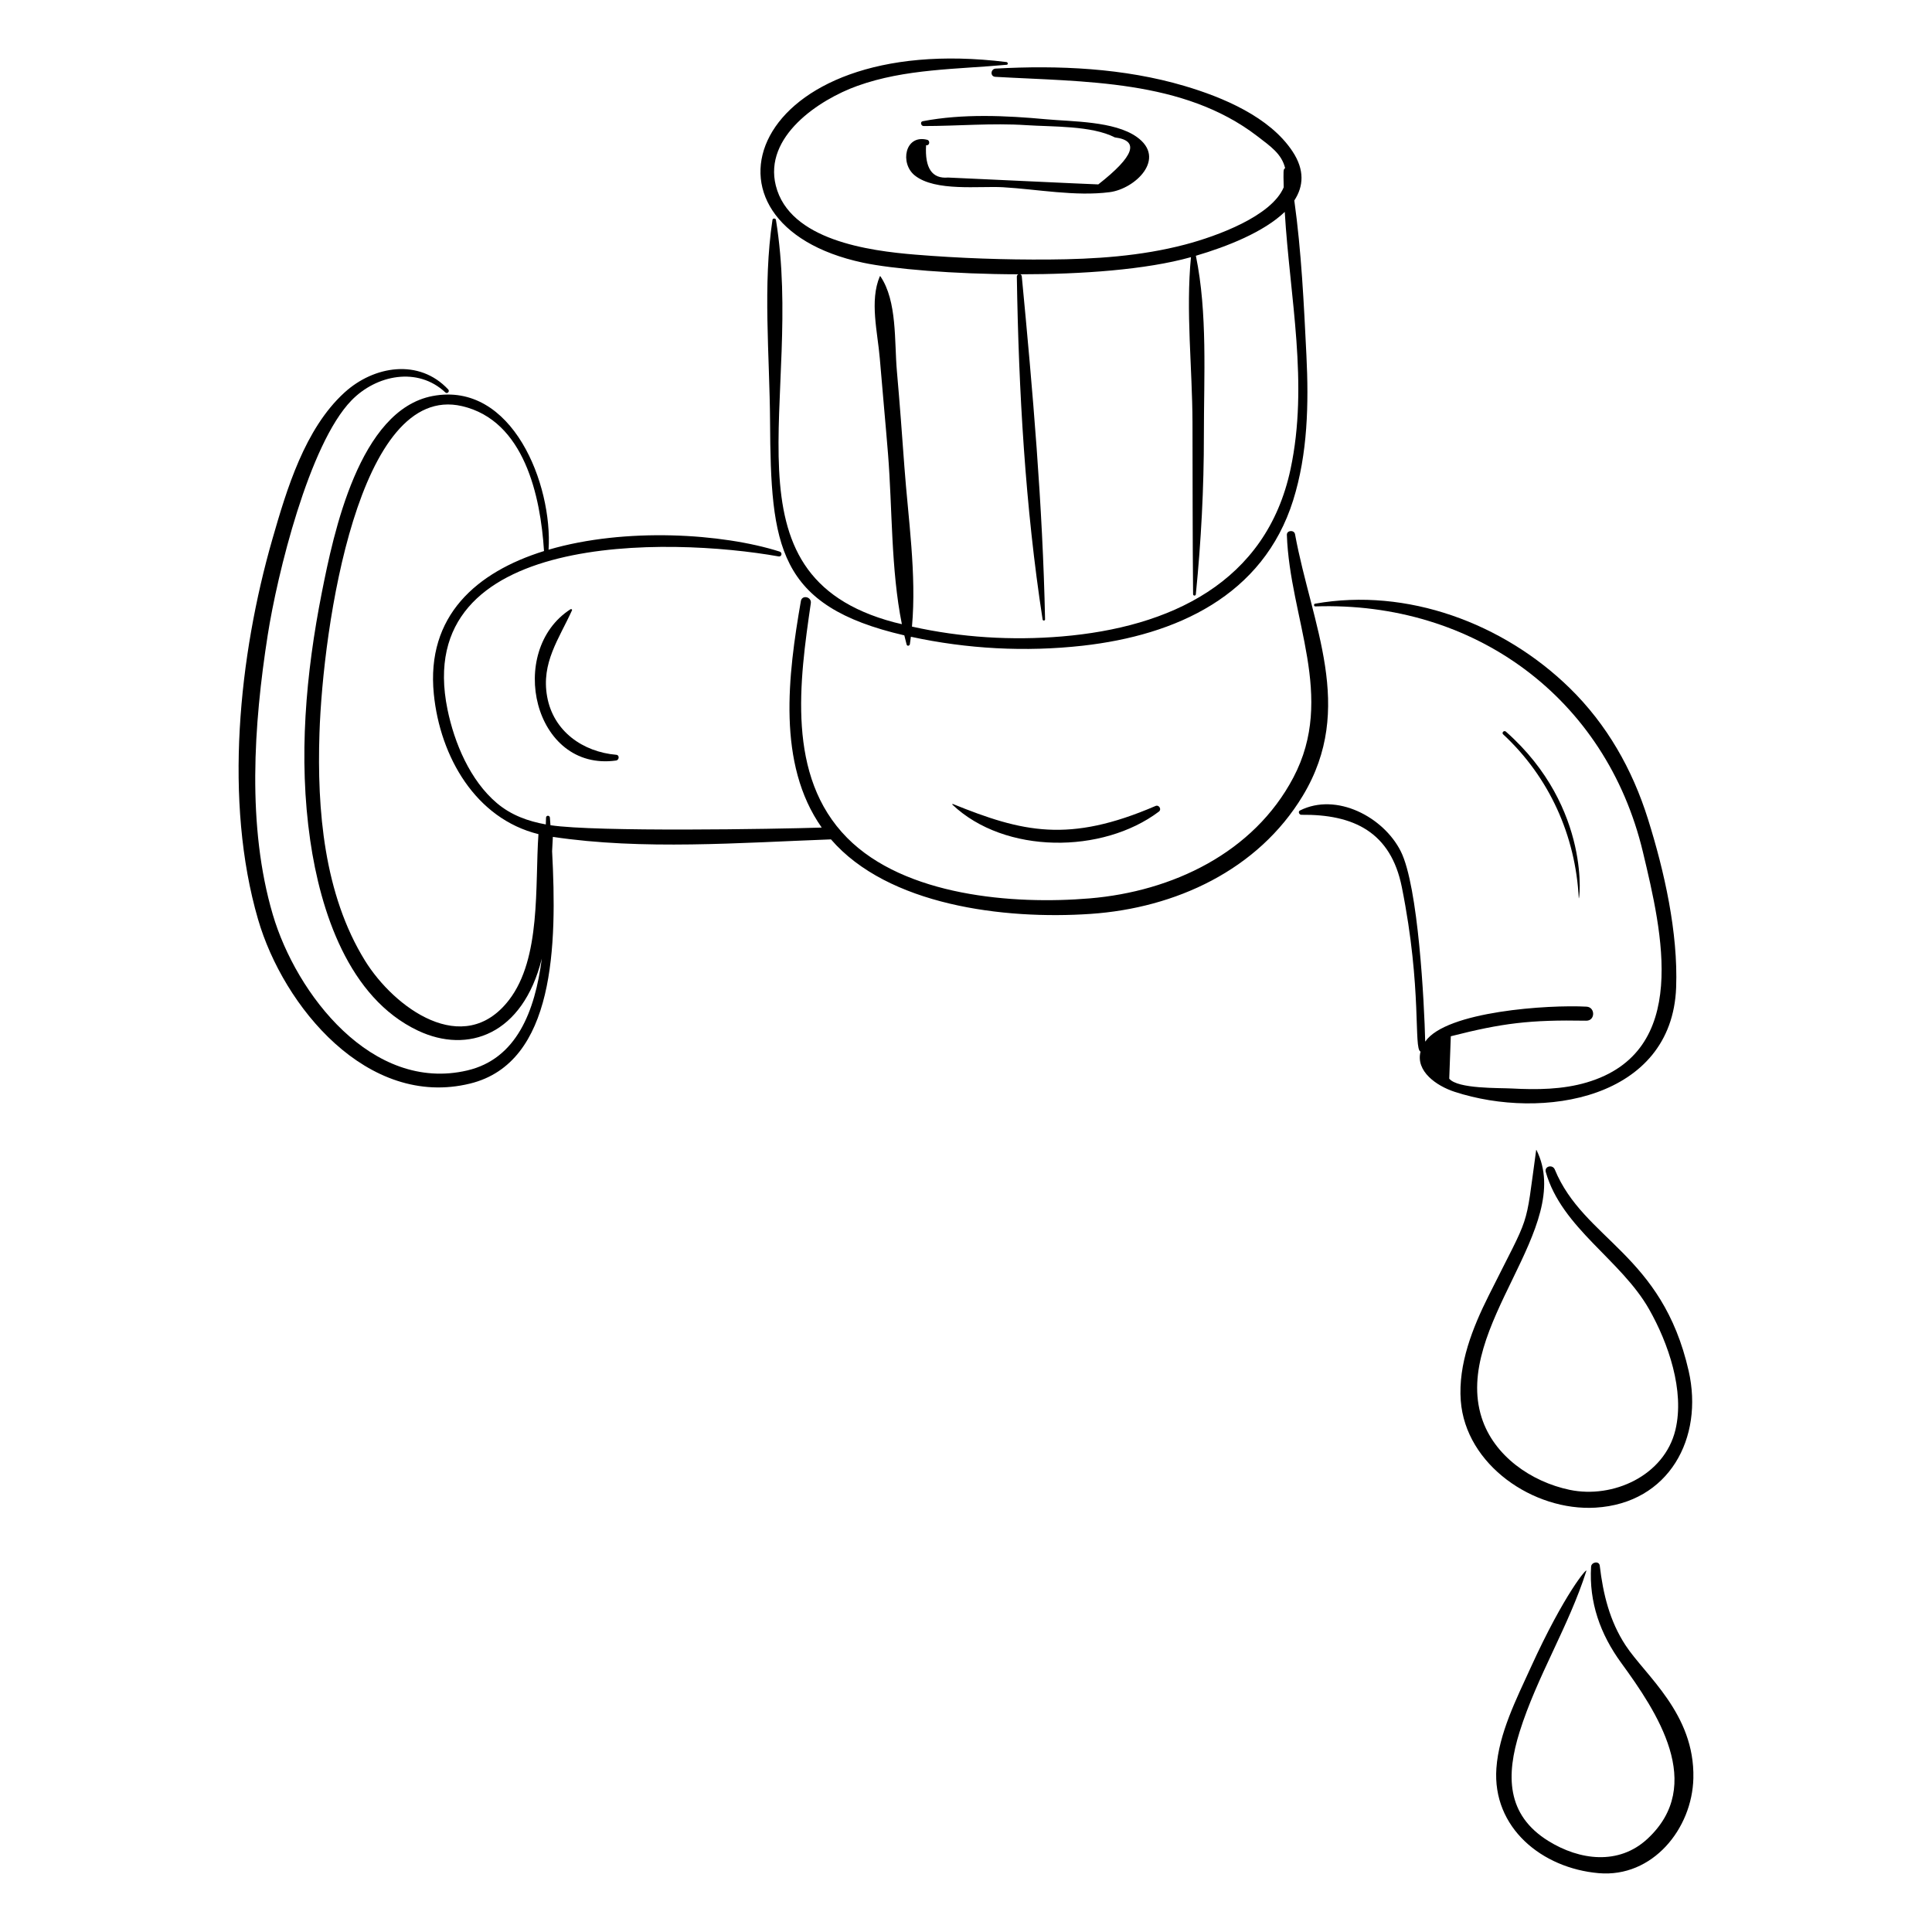
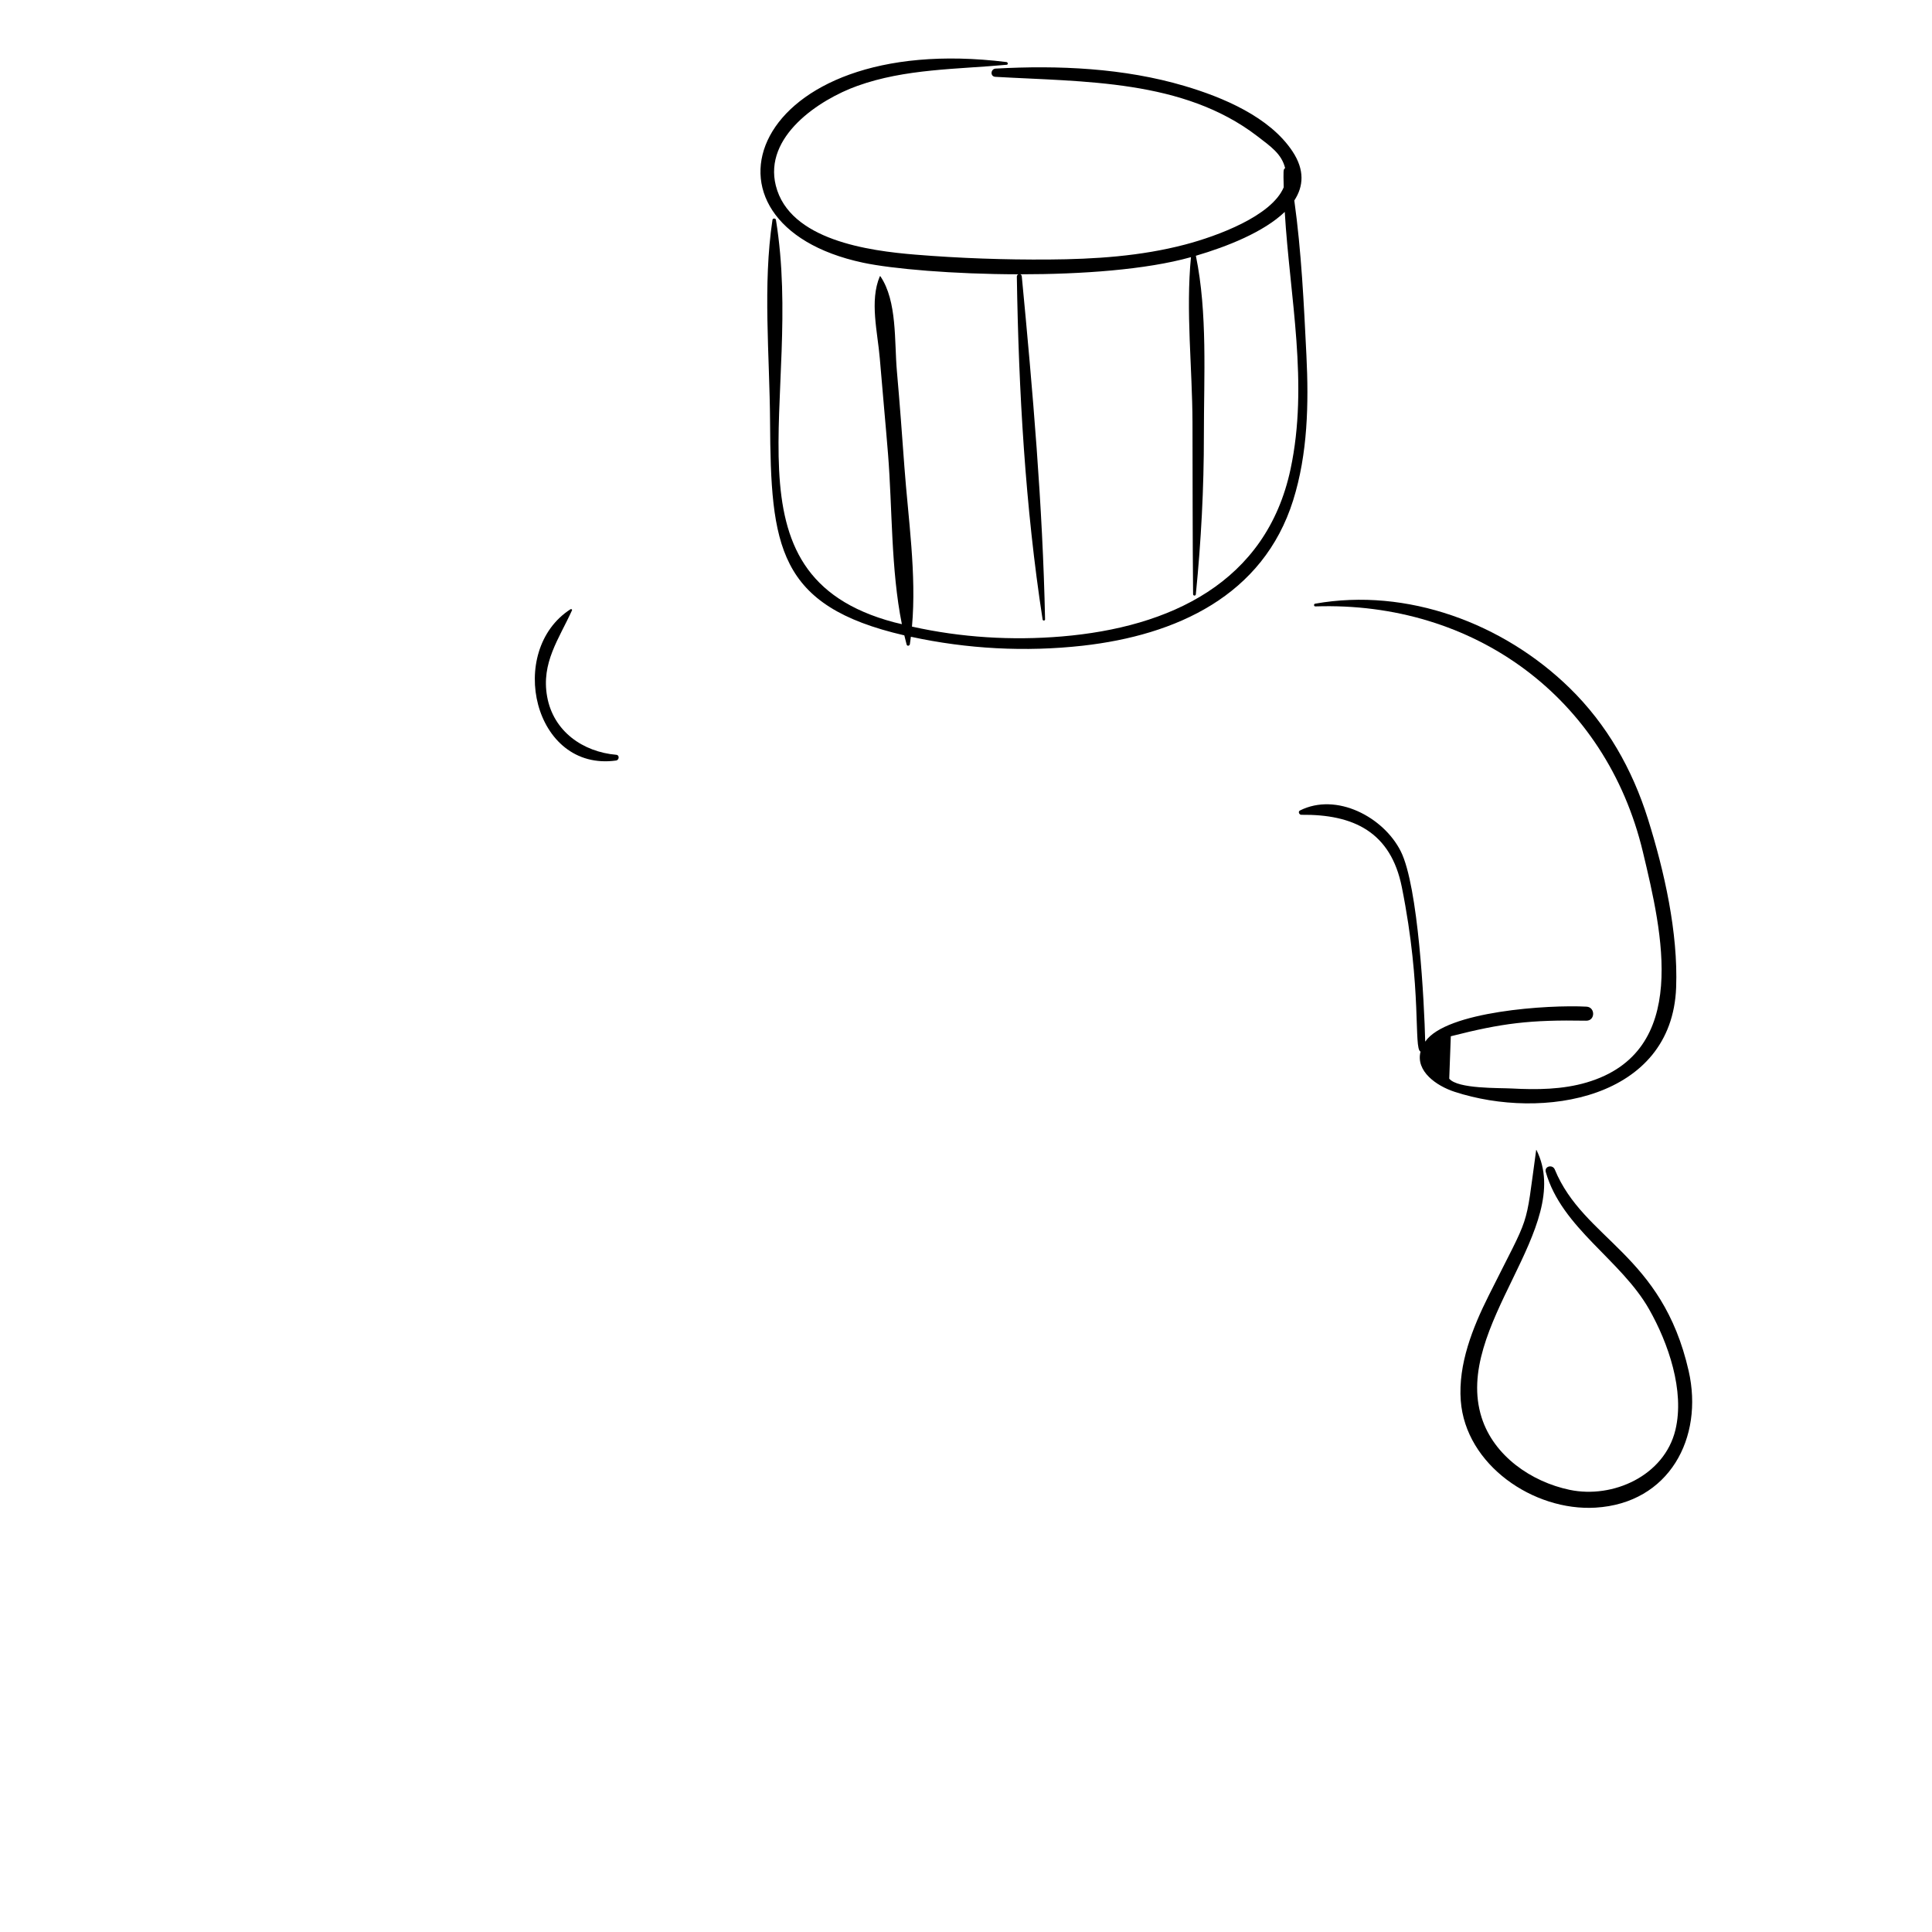
<svg xmlns="http://www.w3.org/2000/svg" fill="#000000" width="800px" height="800px" version="1.1" viewBox="144 144 512 512">
  <g>
    <path d="m486.7 276.58c3.867-12.32 4.148-25.59 3.516-38.375-0.668-13.523-1.324-27.539-3.211-41.07 2.449-3.738 2.797-8.066-0.473-13.008-6.074-9.184-18.508-14.355-28.637-17.352-16.043-4.746-33.402-5.516-50.016-4.598-1.379 0.074-1.539 2.102-0.105 2.184 23.445 1.355 49.766 0.656 69.379 15.691 3.711 2.844 6.5 4.758 7.422 8.516-0.508 0.285-0.484 0.523-0.379 5.074-3.211 7.621-17.59 12.922-26.145 15.172-11.734 3.09-23.965 3.875-36.055 3.961-11.777 0.082-23.68-0.332-35.418-1.293-12.23-1-33.352-3.797-36.98-18.293-3.25-12.977 11.387-22.758 21.633-26.434 12.672-4.547 26.332-4.379 39.562-5.59 0.43-0.039 0.324-0.672-0.059-0.719-68.367-8.48-86.211 42.914-38.02 53.172 7.746 1.648 23.93 3.043 41.18 3.074-0.234 0.082-0.426 0.293-0.422 0.625 0.48 30.168 2.223 61.039 6.832 90.875 0.055 0.359 0.656 0.332 0.648-0.043-0.621-30.23-3.293-60.805-6.168-90.906-0.027-0.297-0.203-0.473-0.414-0.551 16.23 0.004 33.348-1.199 45.246-4.543-1.391 14.328 0.359 29.41 0.406 43.758 0.047 15.188 0.008 30.367 0.16 45.559 0.004 0.469 0.68 0.508 0.727 0.039 1.398-14.105 2.144-28.102 2.133-42.273-0.012-15.387 1-32.254-2.121-47.453 8.305-2.434 18.02-6.297 23.551-11.621 1.352 22.715 6.363 45.477 1.543 68.129-6.422 30.203-32.094 41.98-60.605 44.379-13.242 1.117-26.738 0.293-39.73-2.609 1.254-13.82-1.023-28.805-2.012-42.402-0.613-8.438-1.238-16.883-1.984-25.309-0.695-7.832 0.117-18.52-4.367-25.121-0.039-0.055-0.133-0.055-0.16 0.012-2.762 6.527-0.57 14.812 0.004 21.82 0.688 8.398 1.492 16.781 2.168 25.18 1.168 14.555 0.754 30.652 3.676 45.176-0.68-0.168-1.367-0.312-2.047-0.492-47.227-12.543-23.625-59.441-31.328-106.66-0.074-0.445-0.844-0.473-0.914-0.012-2.613 17.27-0.754 36-0.645 53.477 0.207 33.082 1.926 48.879 35.582 56.652 0.191 0.812 0.391 1.621 0.609 2.422 0.137 0.508 0.789 0.371 0.863-0.094 0.102-0.648 0.18-1.305 0.266-1.961 14.895 3.238 30.379 4.07 45.516 2.375 24.773-2.781 47.844-13.234 55.793-38.539z" />
-     <path d="m389.69 181.04c-5.879-1.473-7.277 6.266-3.25 9.469 5.441 4.324 17.164 2.746 23.402 3.113 9.098 0.535 19.16 2.477 28.23 1.305 6.766-0.871 15.227-8.934 7.172-14.645-5.938-4.207-17.125-4.039-23.973-4.672-10.668-0.988-22.191-1.52-32.746 0.516-0.758 0.148-0.453 1.277 0.246 1.277 9.098 0.004 18.098-0.836 27.215-0.234 6.934 0.461 17.301 0.086 23.465 3.246 6.613 0.832 5.148 4.984-4.391 12.453-2.18-0.078-4.356-0.172-6.531-0.281-3.699-0.164-7.394-0.344-11.094-0.512-4.934-0.23-9.867-0.457-14.797-0.684-2.469-0.113-4.934-0.227-7.402-0.34-4.231 0.371-6.168-2.488-5.816-8.574 0.918 0.215 1.176-1.211 0.27-1.438z" />
-     <path d="m212.39 387.65c6.703 23.062 28.988 50.188 56.199 43.504 22.547-5.539 23.031-36.781 21.723-61.578 0.055-1.289 0.125-2.547 0.199-3.793 23.812 3.562 49.672 1.543 73.703 0.66 15.09 17.449 45.723 21.332 68.852 19.746 22.406-1.535 44.32-11.586 56.215-31.352 14.016-23.301 2.336-45.188-2.09-69.277-0.219-1.191-2.203-1.059-2.16 0.188 0.762 22.168 13.016 42.871 1.719 64.309-10.535 19.996-32.105 30.18-53.918 32.02-20.383 1.719-49.07-0.621-64.328-16.035-16.184-16.352-12.621-41.629-9.629-62.188 0.246-1.707-2.34-2.289-2.637-0.566-3.394 19.547-6.398 43.105 5.523 60.027-12.395 0.395-59.758 1.203-71.887-0.625-0.051-0.668-0.094-1.352-0.148-2.012-0.055-0.648-0.988-0.664-1.02 0-0.027 0.582-0.047 1.184-0.062 1.805-4.703-0.844-9.18-2.449-12.957-5.641-7.106-6.008-11.277-15.934-13.102-24.844-9.711-47.469 58.848-45.684 87.746-40.543 0.844 0.152 1.07-1.031 0.277-1.281-15.141-4.82-40.855-6.465-61.234-0.496 1.117-17.184-9.547-44.711-30.695-40.734-19.523 3.66-26.297 36.465-29.375 51.996-4.277 21.586-6.258 43.934-3.086 65.809 2.699 18.613 10.125 41.684 28.57 50.391 13.133 6.199 27.746 1.168 32.797-19.109-1.82 14.062-6.727 26.59-19.738 29.645-25.258 5.934-45.355-20.277-51.551-41.297-6.894-23.387-5.066-50.328-1.344-74.098 2.5-15.969 10.926-50.582 22.195-62.172 6.574-6.762 17.535-9.004 24.875-2.109 0.516 0.484 1.238-0.273 0.762-0.785-7.691-8.258-19.691-6.316-27.516 0.832-10.504 9.598-15.277 25.594-19.09 38.855-8.887 30.938-12.891 69.438-3.789 100.75zm66.477 21.391c-12.031 15.543-30.438 2.008-38.152-10.48-10.875-17.605-12.711-39.984-12.055-60.195 0.918-28.238 10.305-93.117 37.781-86.738 16.539 3.84 20.809 23.898 21.73 38.406-17.852 5.555-31.273 17.145-29.203 37.895 1.664 16.668 11.109 33.027 27.727 37.125-0.953 13.676 0.758 32.895-7.828 43.988z" />
    <path d="m559.94 326.3c-17.543-17.117-43.039-26.648-67.426-22.316-0.398 0.07-0.359 0.734 0.059 0.719 41.973-1.406 77.027 24.094 86.816 65.09 5.086 21.309 12.664 52.91-14.879 61.062-6.41 1.898-13.258 1.961-19.891 1.605-3.328-0.18-14.309 0.137-16.555-2.598 0.137-3.746 0.273-7.492 0.414-11.242 13.684-3.484 20.93-4.391 35.891-4.125 2.402 0.043 2.453-3.586 0.07-3.719-9.984-0.547-37.23 1.195-42.746 9.27-0.246-10.246-1.812-41.121-6.465-50.418-4.555-9.105-17.039-15.703-26.727-10.84-0.582 0.293-0.203 1.148 0.359 1.141 13.793-0.156 23.703 4.516 26.641 19.18 5.438 27.125 3.051 42.855 4.957 43.578-1.328 5.207 4.203 9.078 9.023 10.652 23.34 7.633 57.605 1.957 58.711-27.637 0.543-14.566-3.133-30.848-7.477-44.68-4.129-13.16-10.871-25.055-20.777-34.723z" />
    <path d="m295.18 305.46c-17.059 10.98-9.816 43.133 12.098 40.086 0.812-0.113 0.957-1.438 0.055-1.516-8.879-0.762-16.68-6.219-18.336-15.418-1.613-8.969 3.113-15.23 6.582-22.863 0.117-0.258-0.207-0.414-0.398-0.289z" />
-     <path d="m562.39 381.99c0.09 1.684 3.703-23.781-19.312-44.102-0.488-0.434-1.207 0.273-0.723 0.723 12.215 11.344 19.16 26.793 20.035 43.379z" />
-     <path d="m450.23 357.59c-22.973 9.898-35.234 6.961-53.711-0.523-0.117-0.047-0.203 0.102-0.113 0.184 13.895 13.168 39.809 13.07 54.711 1.832 0.797-0.602 0.023-1.887-0.887-1.492z" />
    <path d="m556.04 453.94c-0.594-1.438-2.832-0.898-2.383 0.676 4.234 14.855 19.914 23.207 27.383 36.367 5.055 8.91 9.473 21.594 6.957 31.984-2.934 12.113-16.555 18.262-28.043 15.852-10.16-2.133-20.07-8.984-23.305-19.145-7.699-24.18 24.871-50.332 14.523-70.922-0.016-0.027-0.062-0.031-0.07 0.008-3.043 21.984-1.242 15.875-12.598 38.613-4.234 8.473-8.098 18.129-7.387 27.793 1.254 17.066 19.316 29.359 35.719 28.375 19.504-1.172 28.711-18.488 24.68-36.219-7.07-31.094-27.773-34.711-35.477-53.383z" />
-     <path d="m592.76 615.23c0.398-17.09-12.738-27.207-17.984-35.223-4.207-6.43-5.934-13.559-6.824-21.078-0.16-1.355-2.219-0.984-2.297 0.262-0.578 9.441 2.441 17.883 7.969 25.469 9.438 12.953 22.461 32.328 6.934 46.68-7.586 7.012-17.945 5.672-26.215 0.543-11.23-6.961-11.207-17.527-7.629-28.934 4.617-14.723 13.012-27.949 17.684-42.629 0.348-1.09-5.742 5.848-14.766 25.648-3.773 8.281-8.41 17.402-9.07 26.621-1.125 15.773 12.062 26.516 27.121 27.82 14.238 1.234 24.766-11.73 25.078-25.18z" />
  </g>
</svg>